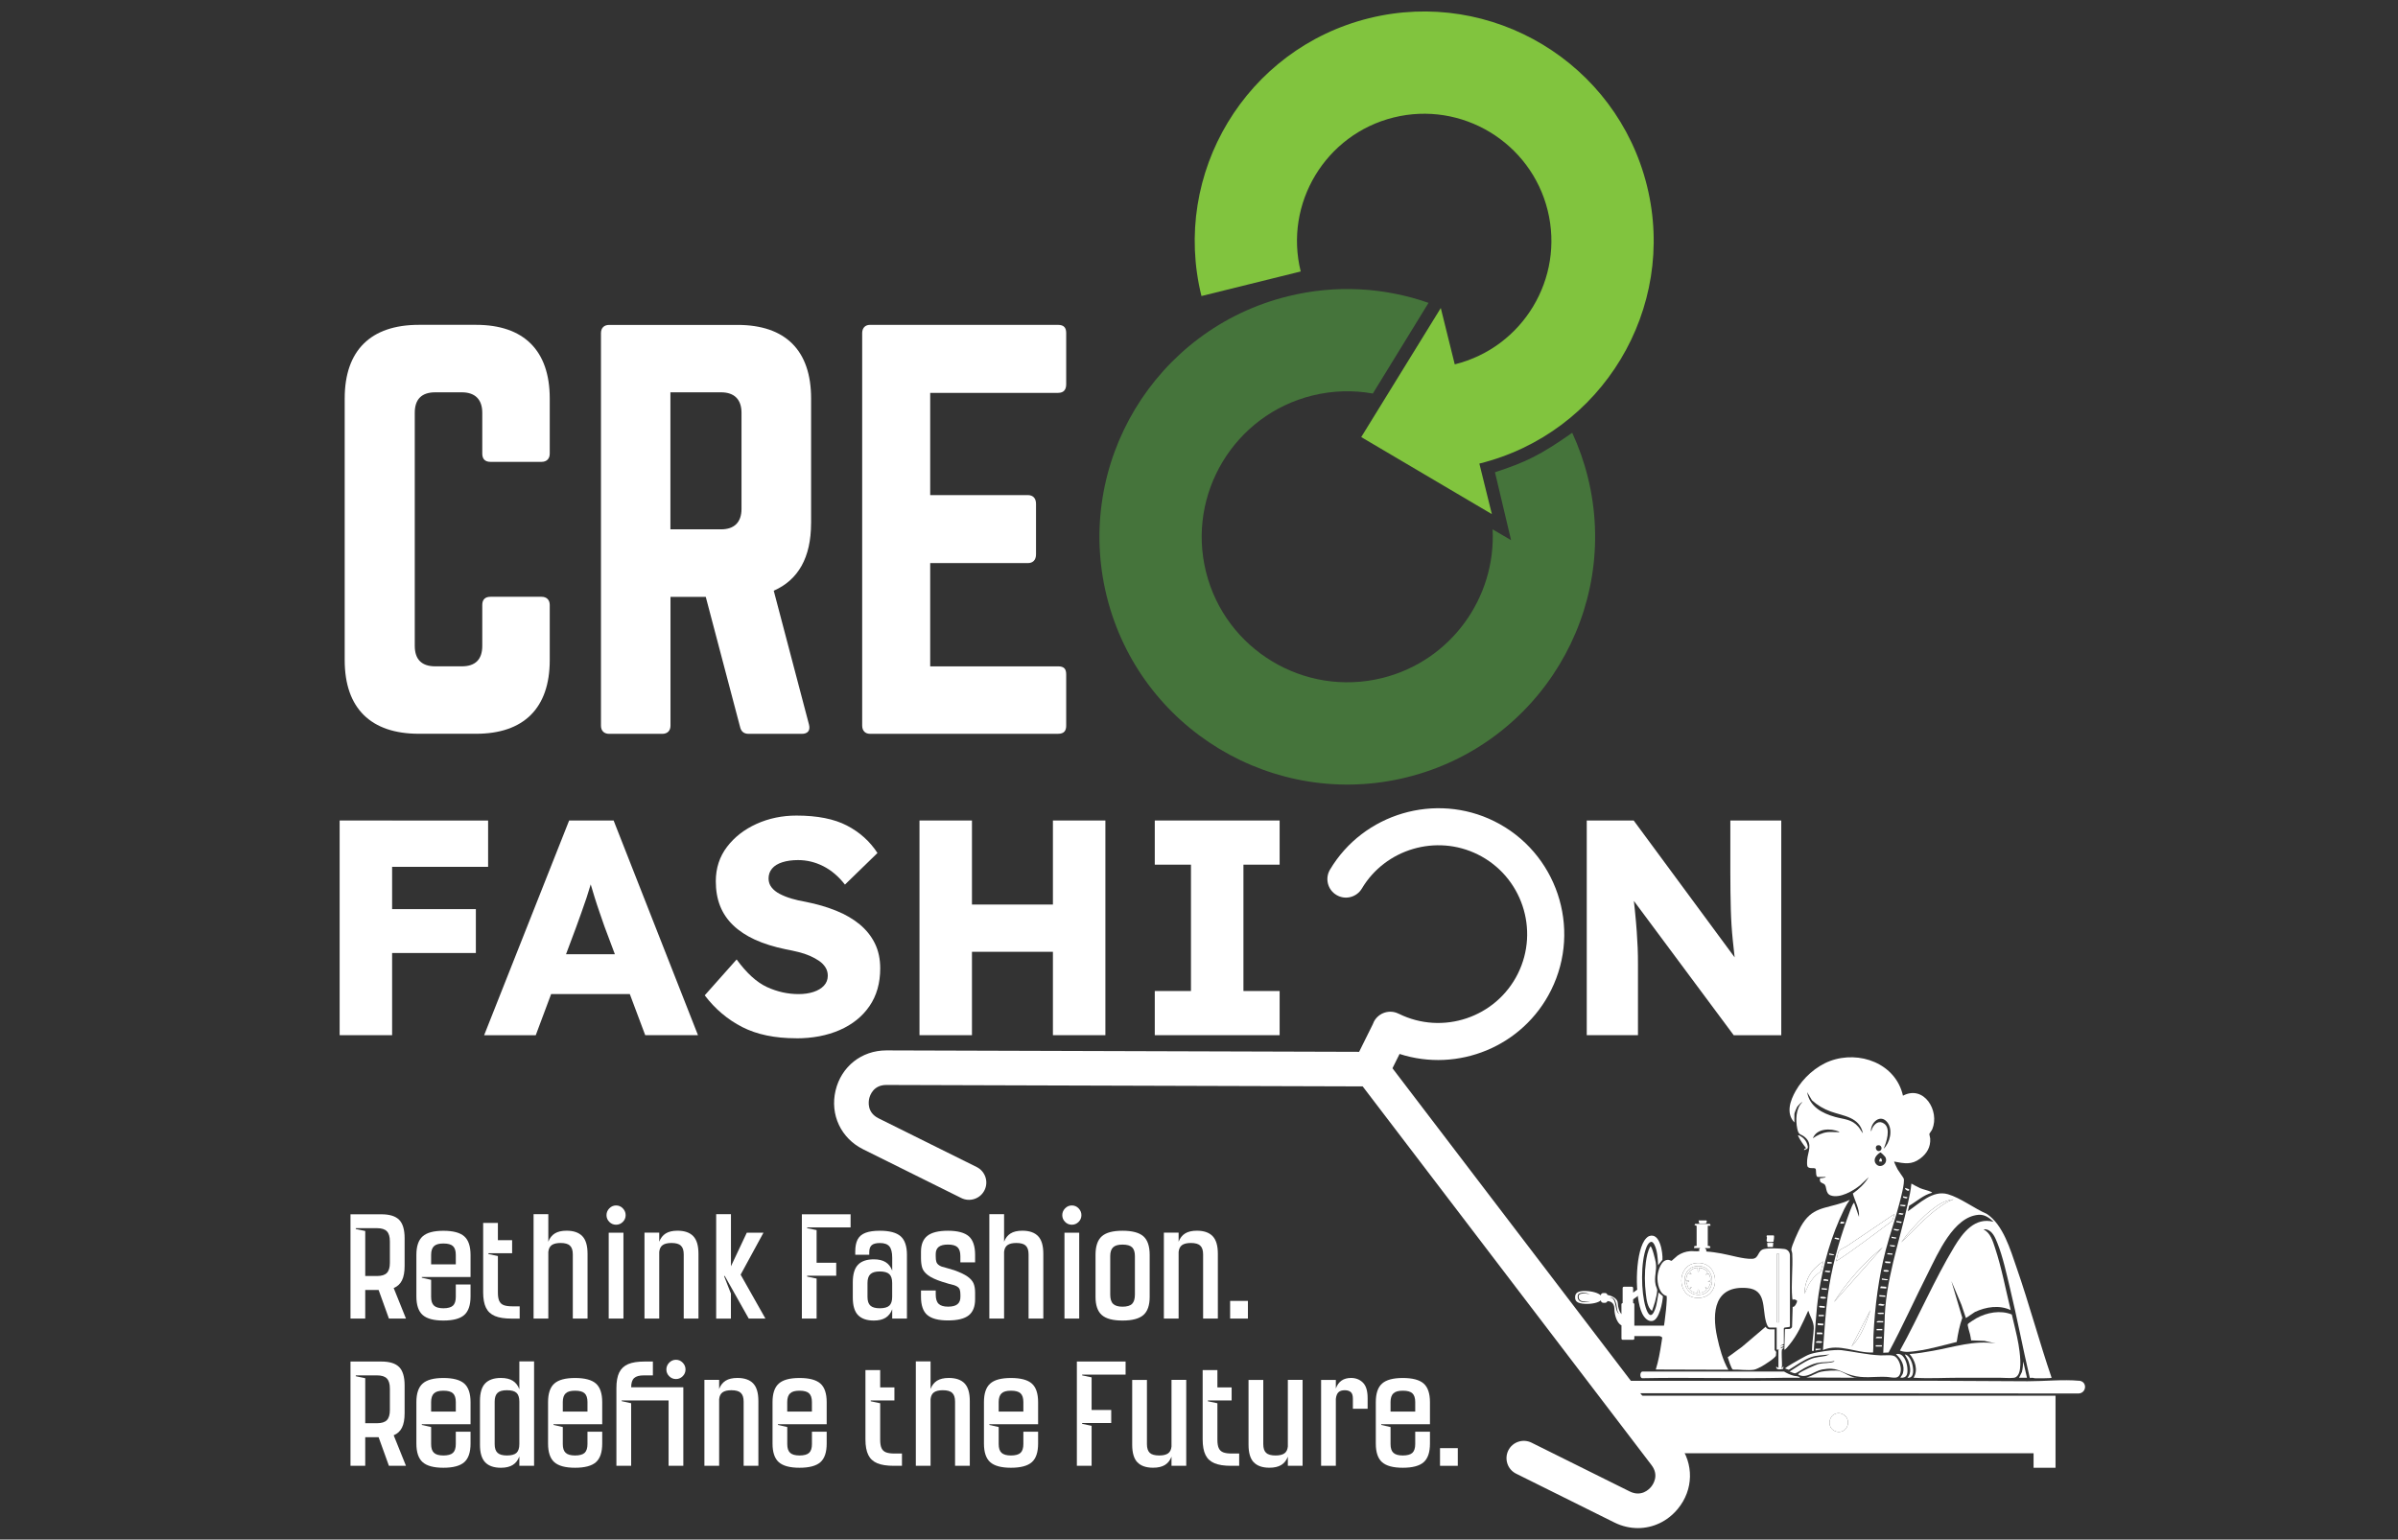
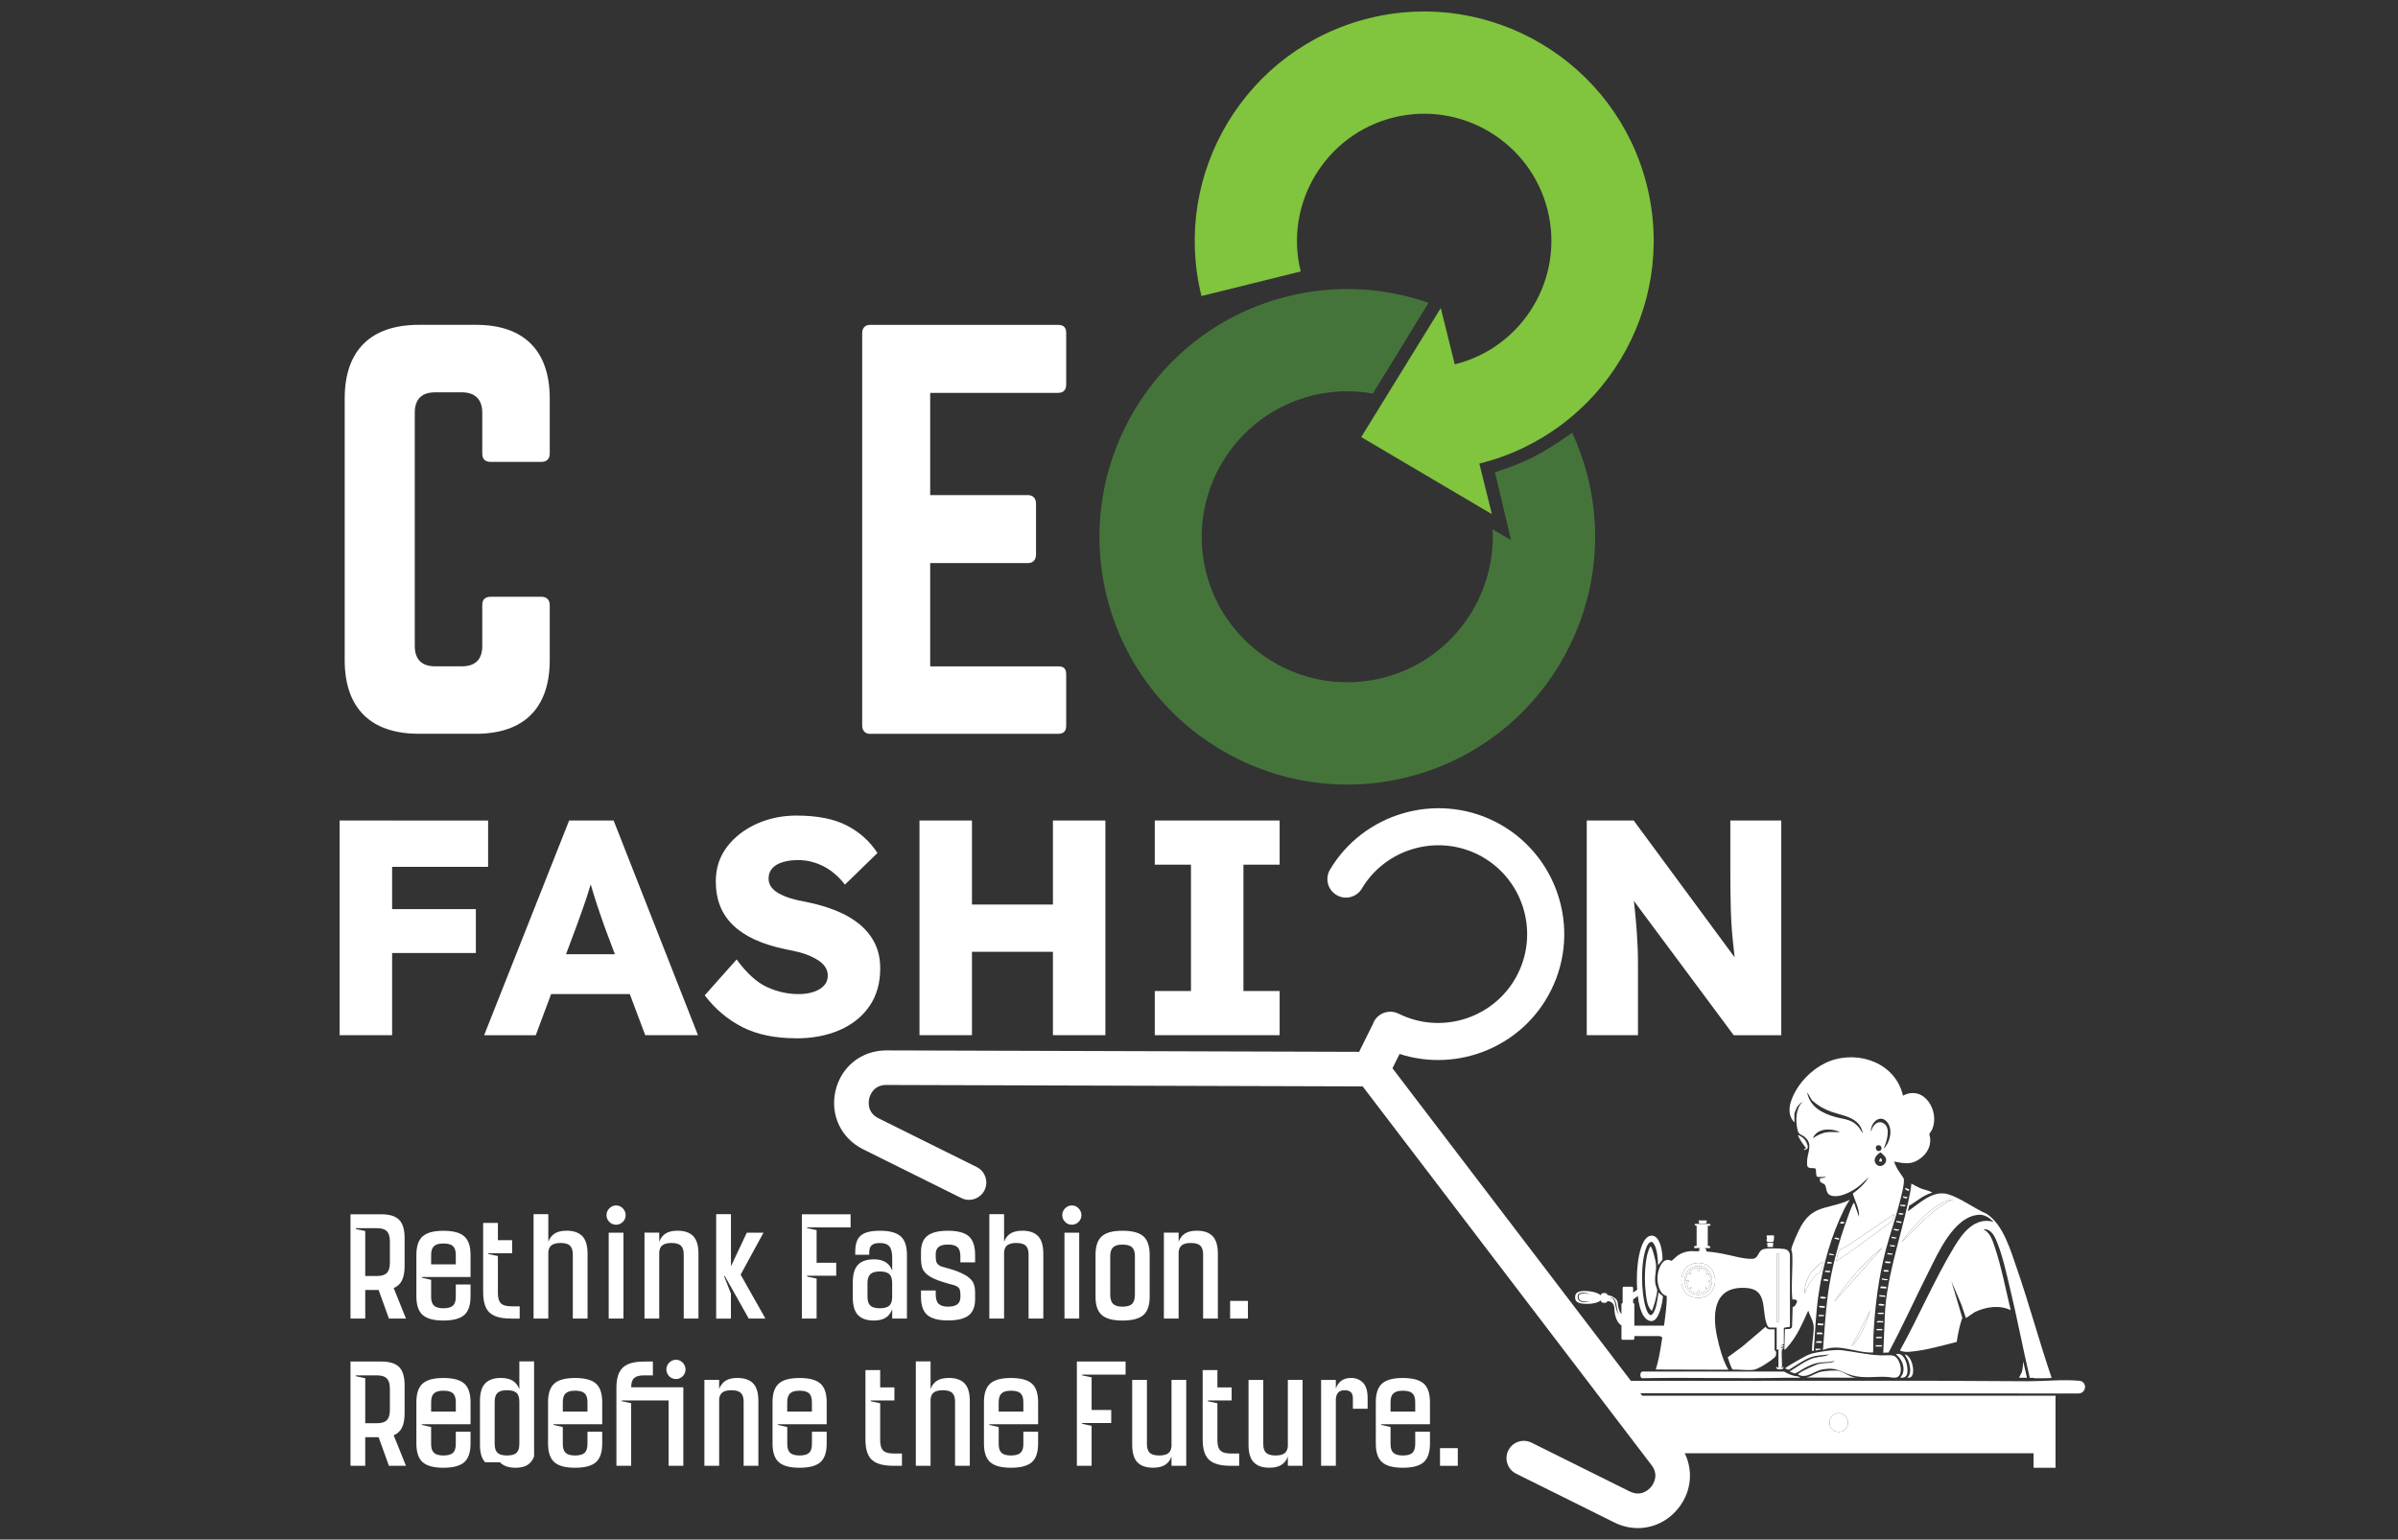
<svg xmlns="http://www.w3.org/2000/svg" id="Layer_1" data-name="Layer 1" viewBox="0 0 654 420">
  <rect x="0" y="0" width="654" height="420" fill="#333333" stroke="none" />
  <defs>
    <style>
      .cls-1 {
        fill: #81c43e;
      }

      .cls-2 {
        fill: #fff;
      }

      .cls-3 {
        fill: #45743b;
      }
    </style>
  </defs>
  <g>
    <path class="cls-2" d="M149.93,123.77c0,1.39-.84,2.23-2.23,2.23h-13.94c-1.53,0-2.23-.84-2.23-2.23v-11.16c0-3.63-1.95-5.58-5.58-5.58h-7.25c-3.77,0-5.58,1.95-5.58,5.58v63.59c0,3.76,1.95,5.58,5.58,5.58h7.25c3.63,0,5.58-1.81,5.58-5.58v-11.16c0-1.39.7-2.23,2.23-2.23h13.94c1.39,0,2.23.84,2.23,2.23v15.06c0,13.11-7.11,20.08-20.08,20.08h-15.62c-13.11,0-20.22-6.97-20.22-20.08v-71.4c0-13.11,7.11-20.08,20.22-20.08h15.62c12.97,0,20.08,6.97,20.08,20.08v15.06Z" />
-     <path class="cls-2" d="M221.2,142.74c0,9.34-3.49,15.48-10.18,18.41l9.62,36.54c.42,1.67-.42,2.51-1.95,2.51h-14.5c-1.39,0-2.09-.7-2.37-1.95l-9.34-35.42h-9.62v35.14c0,1.39-.84,2.23-2.23,2.23h-14.5c-1.39,0-2.23-.84-2.23-2.23v-107.1c0-1.39.84-2.23,2.23-2.23h35c13.11,0,20.08,6.97,20.08,20.08v34.03ZM196.65,144.41c3.63,0,5.58-1.95,5.58-5.58v-26.22c0-3.63-1.95-5.58-5.58-5.58h-13.81v37.37h13.81Z" />
    <path class="cls-2" d="M290.78,104.81c0,1.39-.56,2.37-2.23,2.37h-34.86v27.89h26.63c1.39,0,2.23.84,2.23,2.37v13.81c0,1.53-.84,2.37-2.23,2.37h-26.63v28.17h34.86c1.67,0,2.23.7,2.23,2.23v13.94c0,1.39-.56,2.23-2.23,2.23h-51.32c-1.26,0-2.09-.84-2.09-2.23v-107.1c0-1.39.84-2.23,2.09-2.23h51.32c1.67,0,2.23.84,2.23,2.23v13.95Z" />
  </g>
  <g>
    <path class="cls-2" d="M92.63,282.41v-58.57h14.31v58.57h-14.31ZM99.32,236.48v-12.63h33.8v12.63h-33.8ZM99.32,259.99v-11.97h30.46v11.97h-30.46Z" />
    <path class="cls-2" d="M132.04,282.41l23.18-58.57h12.13l23.01,58.57h-14.39l-11.13-29.7c-.39-1.17-.82-2.43-1.3-3.76-.47-1.34-.93-2.73-1.38-4.18-.45-1.45-.87-2.84-1.26-4.18-.39-1.34-.73-2.59-1-3.77l2.43-.08c-.33,1.4-.7,2.76-1.09,4.1-.39,1.34-.81,2.68-1.25,4.02-.45,1.34-.91,2.66-1.38,3.97-.47,1.31-.96,2.67-1.46,4.06l-11.04,29.54h-14.06ZM143.08,271.2l4.52-10.88h26.78l4.52,10.88h-35.81Z" />
    <path class="cls-2" d="M217.13,283.25c-5.8,0-10.7-1.02-14.68-3.05-3.99-2.04-7.41-4.92-10.25-8.66l8.7-9.79c2.73,3.74,5.49,6.25,8.28,7.53,2.79,1.28,5.66,1.92,8.62,1.92,1.51,0,2.86-.2,4.06-.59,1.2-.39,2.15-.96,2.85-1.71.7-.75,1.05-1.66,1.05-2.72,0-.84-.21-1.59-.63-2.26-.42-.67-.99-1.26-1.71-1.76-.73-.5-1.56-.96-2.51-1.38-.95-.42-2-.77-3.14-1.05-1.14-.28-2.3-.53-3.47-.75-3.24-.67-6.04-1.55-8.41-2.63-2.37-1.09-4.35-2.4-5.94-3.93s-2.78-3.29-3.56-5.27c-.78-1.98-1.17-4.23-1.17-6.74,0-3.57,1.02-6.69,3.05-9.37,2.04-2.68,4.73-4.77,8.07-6.28,3.35-1.51,6.97-2.26,10.88-2.26,5.69,0,10.28.91,13.76,2.72,3.49,1.81,6.26,4.31,8.33,7.49l-8.87,8.62c-1.73-2.23-3.7-3.9-5.9-5.02-2.2-1.12-4.51-1.67-6.9-1.67-1.62,0-3.04.2-4.27.59-1.23.39-2.16.96-2.8,1.72-.64.75-.96,1.66-.96,2.72,0,.89.26,1.69.79,2.38.53.7,1.27,1.3,2.22,1.8.95.5,2.04.94,3.26,1.3,1.23.36,2.51.66,3.85.88,3.07.61,5.84,1.42,8.33,2.43,2.48,1,4.62,2.25,6.4,3.72,1.78,1.48,3.17,3.21,4.14,5.19.98,1.98,1.46,4.25,1.46,6.82,0,4.02-.98,7.45-2.93,10.29-1.95,2.84-4.66,5.02-8.12,6.53-3.46,1.51-7.42,2.26-11.88,2.26Z" />
    <path class="cls-2" d="M250.77,282.41v-58.57h14.31v58.57h-14.31ZM256.46,259.66v-12.89h38.24v12.89h-38.24ZM287.16,282.41v-58.57h14.31v58.57h-14.31Z" />
    <path class="cls-2" d="M314.94,282.41v-12.05h9.87v-34.47h-9.87v-12.05h34.05v12.05h-9.87v34.47h9.87v12.05h-34.05Z" />
    <path class="cls-2" d="M432.75,282.41v-58.57h12.8l30.79,41.75-2.76-.33c-.39-3.12-.73-6.04-1-8.74-.28-2.71-.46-5.54-.54-8.49-.08-2.96-.13-6.36-.13-10.21v-13.97h13.89v58.57h-12.97l-31.96-43.01,4.1.59c.39,3.4.7,6.22.92,8.45.22,2.23.39,4.14.5,5.73.11,1.59.19,3.07.25,4.43.06,1.37.08,2.89.08,4.56v19.24h-13.97Z" />
  </g>
  <g>
    <path class="cls-2" d="M95.59,331.27h8.37c2.28,0,3.91.5,4.9,1.51.99,1,1.49,2.67,1.49,4.99v7.6c0,1.65-.24,2.96-.72,3.93-.48.97-1.23,1.67-2.26,2.09l3.35,8.33h-4.65l-2.81-7.8h-3.65v7.8h-4.02v-28.45ZM99.61,335.83v12.28h3.21c1.25,0,2.15-.28,2.69-.84s.82-1.46.82-2.71v-5.92c0-1.25-.27-2.16-.82-2.73-.55-.57-1.44-.85-2.69-.85h-5.79v.23l2.58.54Z" />
    <path class="cls-2" d="M115.27,358.74c-1.14-1.01-1.71-2.71-1.71-5.07v-11.31c0-2.37.57-4.06,1.71-5.07,1.14-1.02,3.02-1.52,5.66-1.52s4.55.51,5.69,1.52c1.14,1.01,1.71,2.71,1.71,5.07v6.02h-13.29v.2l2.54.57v4.65c0,1.12.26,1.91.79,2.39.52.48,1.38.72,2.56.72s2.1-.24,2.61-.72c.51-.48.77-1.28.77-2.39v-3.38h4.02v3.25c0,2.37-.57,4.06-1.71,5.07-1.14,1.01-3.03,1.52-5.69,1.52s-4.52-.51-5.66-1.52ZM124.31,344.93v-2.58c0-1.12-.26-1.91-.77-2.39-.51-.48-1.38-.72-2.61-.72s-2.04.24-2.56.72c-.52.48-.79,1.28-.79,2.39v2.58h6.73Z" />
    <path class="cls-2" d="M134.98,359.02c-1.12-.47-1.93-1.22-2.44-2.26-.51-1.04-.77-2.45-.77-4.23v-18.91h4.02v4.72h3.88v3.55h-6.46v.23l2.58.54v9.97c0,.98.12,1.74.37,2.28.25.54.65.92,1.21,1.14.56.22,1.35.33,2.38.33h1.98v3.35h-2.21c-1.9,0-3.4-.23-4.52-.7Z" />
    <path class="cls-2" d="M155.45,339.82c-.52-.48-1.38-.72-2.56-.72-1.07,0-1.87.19-2.41.57-.54.38-.85,1-.94,1.87v18.17h-4.02v-28.48h4.02v7.53c.38-1,.97-1.76,1.77-2.26s1.87-.75,3.21-.75c1.92,0,3.35.5,4.3,1.49.95.99,1.42,2.59,1.42,4.8v17.67h-4.02v-17.5c0-1.12-.26-1.91-.79-2.39Z" />
    <path class="cls-2" d="M166.18,329.65c.51-.52,1.13-.79,1.84-.79s1.33.26,1.84.79c.51.53.77,1.14.77,1.86s-.26,1.33-.77,1.84c-.51.51-1.13.77-1.84.77s-1.33-.26-1.84-.77c-.51-.51-.77-1.13-.77-1.84s.26-1.33.77-1.86ZM166.01,336.29h4.02v23.43h-4.02v-23.43Z" />
    <path class="cls-2" d="M185.7,339.82c-.52-.48-1.38-.72-2.56-.72-1.07,0-1.87.19-2.41.57-.54.38-.85,1-.94,1.87v18.17h-4.02v-23.43h4.02v2.48c.38-1,.97-1.76,1.77-2.26s1.87-.75,3.21-.75c1.92,0,3.35.5,4.3,1.49.95.99,1.42,2.59,1.42,4.8v17.67h-4.02v-17.5c0-1.12-.26-1.91-.79-2.39Z" />
    <path class="cls-2" d="M195.33,331.24h4.02v14.22l4.32-9.17h4.55l-6.23,11.45,6.76,11.98h-4.55l-6.53-11.61h-.2l1.87,4.79v6.83h-4.02v-28.48Z" />
    <path class="cls-2" d="M218.69,331.27h13.29v3.58h-11.85v.2l2.58.54v8.9h5.35v3.55h-7.93v.23l2.58.54v10.91h-4.02v-28.45Z" />
    <path class="cls-2" d="M234,358.77c-.95-.99-1.42-2.59-1.42-4.8v-4.12c0-2.21.47-3.81,1.41-4.8.94-.99,2.38-1.49,4.32-1.49,1.34,0,2.42.26,3.23.77s1.41,1.28,1.79,2.31v-3.51c0-1.45-.26-2.48-.77-3.1-.51-.61-1.37-.92-2.58-.92-1.05,0-1.8.2-2.24.59-.45.39-.67,1.03-.67,1.92v.7h-3.82v-.9c0-1.36.22-2.45.65-3.28.44-.83,1.14-1.43,2.13-1.81.98-.38,2.3-.57,3.95-.57,2.63,0,4.52.51,5.66,1.52,1.14,1.01,1.71,2.71,1.71,5.07v17.37h-4.02v-2.54c-.38,1.03-.98,1.8-1.79,2.31s-1.89.77-3.23.77c-1.92,0-3.35-.5-4.3-1.49ZM237.38,356.19c.52.48,1.38.72,2.56.72s2.1-.24,2.61-.72c.51-.48.77-1.28.77-2.39v-3.78c0-1.12-.26-1.92-.77-2.41-.51-.49-1.38-.74-2.61-.74s-2.04.25-2.56.74c-.52.49-.79,1.29-.79,2.41v3.78c0,1.12.26,1.91.79,2.39Z" />
    <path class="cls-2" d="M252.89,358.75c-1.14-1-1.71-2.66-1.71-4.95v-1.74h4.02v1.1c0,1.18.26,2.03.79,2.54.52.51,1.38.77,2.56.77s2.04-.22,2.58-.67c.54-.45.8-1.1.8-1.97v-.64c0-.62-.07-1.1-.2-1.44-.13-.33-.41-.62-.84-.85-.42-.23-1.08-.44-1.98-.62l-1.97-.6c-1.72-.56-2.99-1.15-3.82-1.77-.83-.62-1.36-1.29-1.59-1.99-.23-.7-.35-1.61-.35-2.73v-1.71c0-1.96.58-3.41,1.74-4.33,1.16-.92,3.03-1.39,5.62-1.39s4.55.51,5.69,1.52c1.14,1.01,1.71,2.71,1.71,5.07v2.04h-4.02v-1.71c0-1.12-.26-1.92-.77-2.41-.51-.49-1.38-.74-2.61-.74-1.16,0-2.01.22-2.54.65-.54.44-.8,1.08-.8,1.92v.7c0,.6.06,1.09.18,1.46.12.37.38.69.79.95.4.27.99.48,1.77.64l2.28.67c1.63.58,2.85,1.16,3.66,1.74s1.36,1.21,1.64,1.87c.28.67.42,1.52.42,2.54v1.77c0,2.01-.58,3.48-1.74,4.4s-3.05,1.39-5.66,1.39-4.52-.5-5.66-1.51Z" />
    <path class="cls-2" d="M279.75,339.82c-.52-.48-1.38-.72-2.56-.72-1.07,0-1.87.19-2.41.57-.54.38-.85,1-.94,1.87v18.17h-4.02v-28.48h4.02v7.53c.38-1,.97-1.76,1.77-2.26s1.87-.75,3.21-.75c1.92,0,3.35.5,4.3,1.49.95.99,1.42,2.59,1.42,4.8v17.67h-4.02v-17.5c0-1.12-.26-1.91-.79-2.39Z" />
    <path class="cls-2" d="M290.48,329.65c.51-.52,1.13-.79,1.84-.79s1.33.26,1.84.79c.51.53.77,1.14.77,1.86s-.26,1.33-.77,1.84c-.51.51-1.13.77-1.84.77s-1.33-.26-1.84-.77c-.51-.51-.77-1.13-.77-1.84s.26-1.33.77-1.86ZM290.31,336.29h4.02v23.43h-4.02v-23.43Z" />
    <path class="cls-2" d="M300.49,358.75c-1.14-1-1.71-2.66-1.71-4.95v-11.45c0-2.37.57-4.06,1.71-5.07,1.14-1.02,3.02-1.52,5.66-1.52s4.55.51,5.69,1.52c1.14,1.01,1.71,2.71,1.71,5.07v11.45c0,2.3-.57,3.95-1.71,4.95-1.14,1-3.03,1.51-5.69,1.51s-4.52-.5-5.66-1.51ZM303.58,355.71c.52.51,1.38.77,2.56.77s2.1-.26,2.61-.77c.51-.51.77-1.36.77-2.54v-10.48c0-1.12-.26-1.92-.77-2.41-.51-.49-1.38-.74-2.61-.74s-2.04.25-2.56.74c-.52.49-.79,1.29-.79,2.41v10.48c0,1.18.26,2.03.79,2.54Z" />
    <path class="cls-2" d="M327.35,339.82c-.52-.48-1.38-.72-2.56-.72-1.07,0-1.87.19-2.41.57-.54.38-.85,1-.94,1.87v18.17h-4.02v-23.43h4.02v2.48c.38-1,.97-1.76,1.77-2.26s1.87-.75,3.21-.75c1.92,0,3.35.5,4.3,1.49.95.99,1.42,2.59,1.42,4.8v17.67h-4.02v-17.5c0-1.12-.26-1.91-.79-2.39Z" />
    <path class="cls-2" d="M335.49,354.9h4.85v4.82h-4.85v-4.82Z" />
    <path class="cls-2" d="M95.59,371.44h8.37c2.28,0,3.91.5,4.9,1.51.99,1,1.49,2.67,1.49,4.99v7.6c0,1.65-.24,2.96-.72,3.93-.48.97-1.23,1.67-2.26,2.09l3.35,8.33h-4.65l-2.81-7.8h-3.65v7.8h-4.02v-28.45ZM99.61,375.99v12.28h3.21c1.25,0,2.15-.28,2.69-.84s.82-1.46.82-2.71v-5.92c0-1.25-.27-2.16-.82-2.73-.55-.57-1.44-.85-2.69-.85h-5.79v.23l2.58.54Z" />
    <path class="cls-2" d="M115.27,398.9c-1.14-1.01-1.71-2.71-1.71-5.07v-11.31c0-2.37.57-4.06,1.71-5.07,1.14-1.02,3.02-1.52,5.66-1.52s4.55.51,5.69,1.52c1.14,1.01,1.71,2.71,1.71,5.07v6.02h-13.29v.2l2.54.57v4.65c0,1.12.26,1.91.79,2.39.52.48,1.38.72,2.56.72s2.1-.24,2.61-.72c.51-.48.77-1.28.77-2.39v-3.38h4.02v3.25c0,2.37-.57,4.06-1.71,5.07-1.14,1.01-3.03,1.52-5.69,1.52s-4.52-.51-5.66-1.52ZM124.31,385.09v-2.58c0-1.12-.26-1.91-.77-2.39-.51-.48-1.38-.72-2.61-.72s-2.04.24-2.56.72c-.52.48-.79,1.28-.79,2.39v2.58h6.73Z" />
-     <path class="cls-2" d="M132.32,398.93c-.95-.99-1.42-2.59-1.42-4.8v-11.92c0-2.21.47-3.81,1.42-4.8.95-.99,2.38-1.49,4.3-1.49,1.34,0,2.42.26,3.23.77.81.51,1.41,1.28,1.79,2.31v-7.6h4.02v28.48h-4.02v-2.54c-.38,1.03-.98,1.8-1.79,2.31s-1.89.77-3.23.77c-1.92,0-3.35-.5-4.3-1.49ZM135.7,396.35c.52.48,1.38.72,2.56.72s2.1-.24,2.61-.72c.51-.48.77-1.28.77-2.39v-11.58c0-1.12-.26-1.91-.77-2.39-.51-.48-1.38-.72-2.61-.72s-2.04.24-2.56.72c-.52.48-.79,1.28-.79,2.39v11.58c0,1.12.26,1.91.79,2.39Z" />
+     <path class="cls-2" d="M132.32,398.93c-.95-.99-1.42-2.59-1.42-4.8v-11.92c0-2.21.47-3.81,1.42-4.8.95-.99,2.38-1.49,4.3-1.49,1.34,0,2.42.26,3.23.77.81.51,1.41,1.28,1.79,2.31v-7.6h4.02v28.48v-2.54c-.38,1.03-.98,1.8-1.79,2.31s-1.89.77-3.23.77c-1.92,0-3.35-.5-4.3-1.49ZM135.7,396.35c.52.48,1.38.72,2.56.72s2.1-.24,2.61-.72c.51-.48.77-1.28.77-2.39v-11.58c0-1.12-.26-1.91-.77-2.39-.51-.48-1.38-.72-2.61-.72s-2.04.24-2.56.72c-.52.48-.79,1.28-.79,2.39v11.58c0,1.12.26,1.91.79,2.39Z" />
    <path class="cls-2" d="M151.18,398.9c-1.14-1.01-1.71-2.71-1.71-5.07v-11.31c0-2.37.57-4.06,1.71-5.07,1.14-1.02,3.02-1.52,5.66-1.52s4.55.51,5.69,1.52c1.14,1.01,1.71,2.71,1.71,5.07v6.02h-13.29v.2l2.54.57v4.65c0,1.12.26,1.91.79,2.39.52.48,1.38.72,2.56.72s2.1-.24,2.61-.72c.51-.48.77-1.28.77-2.39v-3.38h4.02v3.25c0,2.37-.57,4.06-1.71,5.07-1.14,1.01-3.03,1.52-5.69,1.52s-4.52-.51-5.66-1.52ZM160.22,385.09v-2.58c0-1.12-.26-1.91-.77-2.39-.51-.48-1.38-.72-2.61-.72s-2.04.24-2.56.72c-.52.48-.79,1.28-.79,2.39v2.58h6.73Z" />
    <path class="cls-2" d="M168.89,374.42c.51-1.05,1.33-1.81,2.44-2.28,1.12-.47,2.62-.7,4.52-.7h2.21v3.78h-2.51c-1.21,0-2.08.25-2.61.74-.54.49-.8,1.33-.8,2.51h14.22v21.42h-4.02v-17.84h-12.79v.2l2.58.57v17.07h-4.02v-21.22c0-1.78.26-3.2.77-4.25ZM182.51,371.75c.51-.52,1.13-.79,1.84-.79s1.33.26,1.84.79c.51.52.77,1.14.77,1.86s-.26,1.33-.77,1.84c-.51.51-1.13.77-1.84.77s-1.33-.26-1.84-.77c-.51-.51-.77-1.13-.77-1.84s.26-1.33.77-1.86Z" />
    <path class="cls-2" d="M202.04,379.99c-.52-.48-1.38-.72-2.56-.72-1.07,0-1.87.19-2.41.57-.54.38-.85,1-.94,1.87v18.17h-4.02v-23.43h4.02v2.48c.38-1,.97-1.76,1.77-2.26s1.87-.75,3.21-.75c1.92,0,3.35.5,4.3,1.49.95.99,1.42,2.59,1.42,4.8v17.67h-4.02v-17.5c0-1.12-.26-1.91-.79-2.39Z" />
    <path class="cls-2" d="M212.4,398.9c-1.14-1.01-1.71-2.71-1.71-5.07v-11.31c0-2.37.57-4.06,1.71-5.07,1.14-1.02,3.02-1.52,5.66-1.52s4.55.51,5.69,1.52c1.14,1.01,1.71,2.71,1.71,5.07v6.02h-13.29v.2l2.54.57v4.65c0,1.12.26,1.91.79,2.39.52.48,1.38.72,2.56.72s2.1-.24,2.61-.72c.51-.48.77-1.28.77-2.39v-3.38h4.02v3.25c0,2.37-.57,4.06-1.71,5.07-1.14,1.01-3.03,1.52-5.69,1.52s-4.52-.51-5.66-1.52ZM221.43,385.09v-2.58c0-1.12-.26-1.91-.77-2.39-.51-.48-1.38-.72-2.61-.72s-2.04.24-2.56.72c-.52.48-.79,1.28-.79,2.39v2.58h6.73Z" />
    <path class="cls-2" d="M239.24,399.18c-1.12-.47-1.93-1.22-2.44-2.26-.51-1.04-.77-2.45-.77-4.23v-18.91h4.02v4.72h3.88v3.55h-6.46v.23l2.58.54v9.97c0,.98.12,1.74.37,2.28.25.54.65.92,1.21,1.14.56.22,1.35.33,2.38.33h1.98v3.35h-2.21c-1.9,0-3.4-.23-4.52-.7Z" />
    <path class="cls-2" d="M259.7,379.99c-.52-.48-1.38-.72-2.56-.72-1.07,0-1.87.19-2.41.57-.54.38-.85,1-.94,1.87v18.17h-4.02v-28.48h4.02v7.53c.38-1,.97-1.76,1.77-2.26s1.87-.75,3.21-.75c1.92,0,3.35.5,4.3,1.49.95.99,1.42,2.59,1.42,4.8v17.67h-4.02v-17.5c0-1.12-.26-1.91-.79-2.39Z" />
    <path class="cls-2" d="M270.06,398.9c-1.14-1.01-1.71-2.71-1.71-5.07v-11.31c0-2.37.57-4.06,1.71-5.07,1.14-1.02,3.02-1.52,5.66-1.52s4.55.51,5.69,1.52c1.14,1.01,1.71,2.71,1.71,5.07v6.02h-13.29v.2l2.54.57v4.65c0,1.12.26,1.91.79,2.39.52.48,1.38.72,2.56.72s2.1-.24,2.61-.72c.51-.48.77-1.28.77-2.39v-3.38h4.02v3.25c0,2.37-.57,4.06-1.71,5.07-1.14,1.01-3.03,1.52-5.69,1.52s-4.52-.51-5.66-1.52ZM279.1,385.09v-2.58c0-1.12-.26-1.91-.77-2.39-.51-.48-1.38-.72-2.61-.72s-2.04.24-2.56.72c-.52.48-.79,1.28-.79,2.39v2.58h6.73Z" />
    <path class="cls-2" d="M293.69,371.44h13.29v3.58h-11.85v.2l2.58.54v8.9h5.35v3.55h-7.93v.23l2.58.54v10.91h-4.02v-28.45Z" />
    <path class="cls-2" d="M310.19,398.93c-.94-.99-1.41-2.59-1.41-4.8v-17.67h4.02v17.5c0,1.12.26,1.91.77,2.39.51.48,1.37.72,2.58.72,1.07,0,1.87-.19,2.41-.57.54-.38.85-1,.94-1.88v-18.17h4.02v23.43h-4.02v-2.48c-.38,1-.98,1.76-1.79,2.26-.81.5-1.89.75-3.23.75-1.92,0-3.35-.5-4.28-1.49Z" />
    <path class="cls-2" d="M331.21,399.18c-1.12-.47-1.93-1.22-2.44-2.26-.51-1.04-.77-2.45-.77-4.23v-18.91h4.02v4.72h3.88v3.55h-6.46v.23l2.58.54v9.97c0,.98.12,1.74.37,2.28.25.54.65.92,1.21,1.14.56.22,1.35.33,2.38.33h1.98v3.35h-2.21c-1.9,0-3.4-.23-4.52-.7Z" />
    <path class="cls-2" d="M341.92,398.93c-.94-.99-1.41-2.59-1.41-4.8v-17.67h4.02v17.5c0,1.12.26,1.91.77,2.39.51.48,1.37.72,2.58.72,1.07,0,1.87-.19,2.41-.57.54-.38.85-1,.94-1.88v-18.17h4.02v23.43h-4.02v-2.48c-.38,1-.98,1.76-1.79,2.26-.81.5-1.89.75-3.23.75-1.92,0-3.35-.5-4.28-1.49Z" />
    <path class="cls-2" d="M360.3,376.46h4.02v2.34c.69-1.92,2.08-2.88,4.15-2.88,1.29,0,2.37.42,3.23,1.27.86.85,1.29,2.25,1.29,4.22v2.91h-4.02v-2.74c0-.89-.2-1.5-.59-1.82-.39-.32-.93-.49-1.62-.49-.76,0-1.33.18-1.72.55-.39.37-.63.98-.72,1.82v18.24h-4.02v-23.43Z" />
    <path class="cls-2" d="M376.93,398.9c-1.14-1.01-1.71-2.71-1.71-5.07v-11.31c0-2.37.57-4.06,1.71-5.07,1.14-1.02,3.02-1.52,5.66-1.52s4.55.51,5.69,1.52c1.14,1.01,1.71,2.71,1.71,5.07v6.02h-13.29v.2l2.54.57v4.65c0,1.12.26,1.91.79,2.39.52.48,1.38.72,2.56.72s2.1-.24,2.61-.72c.51-.48.77-1.28.77-2.39v-3.38h4.02v3.25c0,2.37-.57,4.06-1.71,5.07-1.14,1.01-3.03,1.52-5.69,1.52s-4.52-.51-5.66-1.52ZM385.97,385.09v-2.58c0-1.12-.26-1.91-.77-2.39-.51-.48-1.38-.72-2.61-.72s-2.04.24-2.56.72c-.52.48-.79,1.28-.79,2.39v2.58h6.73Z" />
    <path class="cls-2" d="M392.73,395.07h4.85v4.82h-4.85v-4.82Z" />
  </g>
  <path class="cls-3" d="M428.77,118.08c-8.53,5.98-12.46,7.95-21.05,10.76l4.39,18.52-5.04-2.95c.96,18.6-11.36,35.92-30.1,40.56-21.25,5.26-42.81-7.75-48.07-28.99s7.75-42.81,28.99-48.07c5.58-1.38,11.19-1.51,16.52-.55l15.19-24.74c-11.96-4.18-25.22-5.05-38.4-1.78-36.18,8.96-58.32,45.67-49.36,81.85,8.96,36.18,45.67,58.32,81.85,49.36,36.17-8.95,58.31-45.67,49.36-81.85-1.05-4.24-2.49-8.3-4.26-12.13Z" />
  <path class="cls-1" d="M373.38,4.97c-33.5,8.29-54,42.29-45.71,75.79l27.07-6.7c-4.6-18.57,6.77-37.41,25.34-42.01,18.57-4.6,37.41,6.77,42.01,25.34,4.6,18.57-6.77,37.41-25.34,42.01l-3.81-15.37-21.7,35.21,35.63,21.02-3.41-13.79c33.5-8.29,54-42.29,45.71-75.79-8.29-33.5-42.29-54-75.79-45.71Z" />
  <path class="cls-2" d="M457.57,411.65c-2.82,3.42-6.78,5.23-10.87,5.23-2.16,0-4.36-.5-6.44-1.54l-26.78-13.31c-1.13-.56-1.97-1.53-2.37-2.72-.4-1.2-.31-2.48.24-3.61,1.16-2.33,4-3.28,6.33-2.13l26.78,13.31c3.17,1.57,5.26-.55,5.83-1.24.57-.69,2.26-3.15.12-5.95l-78.77-103.31-129.9-.39h-.02c-3.51,0-4.46,2.82-4.66,3.69-.2.87-.63,3.82,2.53,5.4l26.78,13.3c1.13.56,1.97,1.53,2.38,2.73.4,1.19.31,2.48-.25,3.6-.56,1.13-1.53,1.97-2.72,2.37-1.2.4-2.48.32-3.6-.24l-26.78-13.3c-6.05-3.01-9.07-9.45-7.52-16.02,1.55-6.56,7.11-10.96,13.85-10.96h.05l128.89.39,3.72-7.5c.1-.26.2-.53.34-.79,1.31-2.41,4.28-3.34,6.7-2.11.01,0,.03,0,.03.01,0,0,0,0,.01,0,0,0,0,0,.01,0,11.97,5.93,26.54,1.03,32.49-10.94,5.95-11.98,1.05-26.57-10.93-32.51-11.3-5.61-25.19-1.53-31.62,9.29-1.43,2.4-4.53,3.2-6.93,1.76-2.4-1.42-3.19-4.53-1.76-6.92,9.13-15.35,28.81-21.14,44.82-13.19,16.96,8.43,23.92,29.1,15.48,46.07-7.66,15.42-25.42,22.56-41.33,17.41l-1.94,3.9,78.16,102.51c4.1,5.38,3.96,12.49-.34,17.7Z" />
  <g>
    <path class="cls-2" d="M453.65,365.69v.65c.47-.3.84-.69,1.03-1.28.36-1.13.15-2.33-.28-3.41h-8.67v-5.82c0-.18-.15-.33-.33-.33v-1.02l1.36-.97c.1-.62.17-1.24-.03-1.83l-1.33.95v-1.26c0-.18-.15-.33-.33-.33h-2.2c-.18,0-.33.15-.33.33v4.13c-.18,0-.33.15-.33.33v2.7c-.57-.73-.92-1.71-1-3.03-.09-1.64-2.49-2.17-2.82-2.23-.07-.31-.35-.53-.67-.52h-.49c-.35.02-.63.29-.66.63-.68-.64-2.23-1.12-4.05-1.18-2.47-.08-2.91.69-2.94,1.66-.03.97.35,1.77,2.83,1.85,1.89.06,3.51-.34,4.19-.96h0c0,.38.32.68.69.67h.49c.3-.02.54-.21.63-.48.67.05,1.86.37,1.88,2.08.03,2.21.92,4.09,1.93,4.55v3.61c0,.18.15.33.33.33h2.85c.18,0,.33-.15.33-.33v-.69h6.7c.67,0,1.22.55,1.22,1.22ZM433.36,355.06c-.11.03-.23.06-.38.09-.15.03-.32.06-.5.08-.19.02-.39.04-.61.02-.22-.01-.45-.04-.68-.13-.12-.04-.23-.1-.34-.17-.11-.08-.21-.16-.29-.27-.17-.21-.26-.48-.28-.75-.01-.13,0-.27.02-.4.02-.13.05-.26.14-.4.18-.25.45-.33.68-.39.24-.06.47-.07.69-.07.22,0,.42.02.61.06.37.06.67.16.88.23.1.04.18.07.24.09.05.02.08.03.08.03,0,0-.12-.03-.33-.07-.21-.04-.51-.1-.88-.13-.18-.01-.38-.02-.59-.01-.21.01-.42.04-.64.09-.21.06-.43.16-.53.31-.05.07-.08.18-.1.29-.02.11-.02.23-.01.34.02.23.09.44.22.62.07.09.15.16.23.23.09.06.18.12.29.16.2.08.41.13.62.15.2.02.4.02.59.02.18,0,.35-.02.5-.03.15-.01.28-.03.39-.05.21-.03.34-.05.34-.05,0,0-.12.04-.33.1ZM441.55,358.4s-.04-.02-.07-.04c-.03-.02-.05-.04-.09-.06-.06-.05-.13-.12-.2-.22-.03-.05-.06-.1-.09-.15-.03-.06-.06-.11-.09-.18-.11-.25-.19-.56-.27-.89-.03-.16-.07-.33-.1-.51-.03-.17-.07-.35-.11-.52-.03-.17-.08-.34-.12-.51-.05-.16-.1-.32-.17-.47-.07-.14-.14-.28-.23-.39-.04-.06-.1-.1-.14-.15-.05-.04-.1-.09-.15-.12-.05-.03-.1-.07-.16-.09-.05-.02-.1-.05-.16-.06-.1-.03-.19-.04-.27-.06-.08,0-.14,0-.18-.01-.04,0-.06,0-.06,0,0,0,.02,0,.06,0,.04,0,.1-.02.18-.02.08,0,.18,0,.29.01.06,0,.11.02.18.04.06.01.12.04.19.07.07.03.12.07.19.11.06.05.12.1.18.16.12.12.21.26.29.42.08.16.15.32.2.49.05.17.1.35.14.52.04.18.07.35.1.53.03.17.05.34.08.51.03.16.05.32.08.47s.06.29.1.41c.04.13.08.24.13.33.05.09.1.17.15.23.03.03.05.05.07.07.02.02.04.03.06.05.03.03.05.04.05.04,0,0-.02,0-.06-.03Z" />
    <g>
      <path class="cls-2" d="M443.49,380.77c2.96,4.17,5.93,8.33,8.53,12.77.57.97,1.11,1.95,1.67,2.93h100.92v3.96h5.99v-19.66h-117.11ZM503.75,389.21c-1.09,2.44-4.99,1.61-4.79-1.31.04-.54.37-1.32.77-1.69,1.97-1.83,5.21.33,4.02,3Z" />
      <path class="cls-2" d="M489.38,306.22c-2.36-2.51-1.14-5.97.34-8.59,1.98-3.52,5.54-6.73,9.34-8.16,8.01-3.01,17.96.65,19.93,9.44,5.73-3.01,10.07,4.13,8,9.14-.15.37-.77,1.14-.79,1.25-.05.24.2.96.22,1.3.14,2.31-.9,4.1-2.7,5.45-2.4,1.81-4.35,1.36-7.13.84-.09.08.81,1.88.94,2.12.28.51,1.61,2.29,1.67,2.52.33,1.15-.85,5.52-1.21,6.89-1.09,4.21-2.56,8.31-3.67,12.51-1.97,7.46-2.99,15.52-3.37,23.24-.08,1.59.02,3.21-.11,4.8-4.62.24-9.16-2.58-13.67-.66.4-5.01.67-10.05,1.33-15.03.91-6.88,2.88-14.24,5.26-20.75.32-.87,1.27-3.67,1.74-4.25.05-.06.13-.17.18-.12l1.32,3.83c.16-2.3-1.1-4.25-1.68-6.39,1.69-1.19,3.24-2.68,4.33-4.46l-2.34,2.21c-1.89,1.53-5.47,3.61-7.95,2.8-1.69-.55-1-2.58-1.89-3.14-.72-.45-1.25-.28-1.12-1.57.39-.03.85-.06,1.22-.16.12-.03.36-.03.33-.2h-2.1c-.73,0-.38-1.89-.65-2.23-.34-.43-1.93.21-2.24-.76-.11-.36-.08-1.21-.05-1.62.17-2.23,1.58-4.29-.54-6.18-1.2-1.07-1.76-.41-2.16-2.39-.46-2.23-.42-5.56,1.38-7.19-.19-.17-1.28,1.06-1.42,1.28-.18.3-.74,1.63-.74,1.9v2.34ZM508.08,309.22c-.94-4.54-5.27-4.71-8.81-5.99-1.92-.7-3.59-1.68-5.1-3.06l-1.31-2.22c.66,3.97,4.13,5.79,7.67,6.77,2.47.68,4.5.58,6.3,2.69.48.57.79,1.23,1.26,1.8ZM513.72,313.41c1.72-1.65,2.56-5.12,1.08-7.13-1.87-2.54-4.62-.15-4.55,2.34.22-.13.21-.54.34-.8.67-1.29,1.85-2.26,3.25-1.29,1.95,1.34.6,5.12-.11,6.88ZM501.61,308.74c-2.36-.98-6.13-.97-7.19,1.8,1.19-.84,2.55-1.51,4.02-1.68.91-.1,1.85.03,2.76,0,.15,0,.45.09.42-.12ZM512.01,312.48c-.84.26-.34,1.95.73,1.45.76-.36.43-1.8-.73-1.45ZM512.84,314.39c-1.06.6-2.15,1.91-1.23,3.11,1.21,1.57,3.58-.21,2.52-1.92-.11-.18-1.16-1.21-1.29-1.19ZM516.72,331.15l-12.41,8.39c-.66.57-2.12,1.08-2.7,1.62-.39.36-.62,2.33-.84,2.93,5.28-3.41,10.22-7.31,15.29-11.02l.66-1.92ZM500.17,355.24l13.31-14.98c-5.19,4.25-9.69,9.33-13.31,14.98ZM504.97,367.35c2.63-2.71,3.99-6.42,5.15-9.95l-5.15,9.95Z" />
      <path class="cls-2" d="M526.91,325.4c-2.37.61-4.16,2.35-6.23,3.54l-.36,1.5c3.19-2.1,6.75-5.86,10.94-4.64,3.44,1,7.23,3.92,10.59,5.36,4.5,3.01,6.42,9.75,8.12,14.65,3.45,9.93,6.16,20.11,9.56,30.06-.15.17-3.94.15-4.5.13-.45-.02-.86-.26-1.32-.04l-.15-.16c-1.9-8.09-3.43-16.27-5.38-24.35-.95-3.94-1.93-8.55-3.42-12.28-.59-1.48-1.33-3.4-3.06-3.77-.12-.03-.64-.14-.63.09,1.76.79,2.46,3.22,3.03,4.94,1.82,5.48,2.9,11.38,4.28,16.99-3.08-1.48-6.75-.9-9.75.5l-2.47,1.66-1.23-3.63-2.73-6.44,2.98,10.01c-.76,2.13-1.19,4.35-1.53,6.58-3.61.86-7.19,1.96-10.88,2.45-1.51.2-3.15.51-4.6-.1,5.14-9.29,9.35-19.27,14.85-28.37,2.3-3.81,5.61-8.12,10.69-6.75-1.16-1.11-2.45-2.05-4.13-1.91-6.79.54-11.08,10.57-13.75,15.86-3.64,7.2-6.94,14.58-10.76,21.7l-1.45.07.36-8.09c.1-11.49,4.03-21.9,6.41-32.9.37-1.71.76-3.4.9-5.16.77.4,1.52.87,2.32,1.22.95.41,2.11.61,2.96,1,.1.05.43.21.36.3ZM532.78,327.2c-2.36.18-4.38,1.57-6.17,3-2.43,1.95-4.51,4.3-6.53,6.65l-1.56,2.09c4.11-3.88,7.79-8.32,12.78-11.13l1.48-.61Z" />
      <path class="cls-2" d="M466.3,333.91c.16.05.21.31.18.48h-.72v5.51l.52.02.2.4c-.1.32-1.14.13-1.44.18-.04.42.54.19.26.77l.17.17c1.35.07,2.69.3,4.02.53,2.42.43,6.07,1.57,8.39,1.45,1.93-.1,1.38-2.22,3.19-2.66,1.26-.31,4.25-.2,5.59-.02.89.12,1.49.83,1.51,1.72v19.3s-.12.24-.12.24l-1.37.19-.18.18v4.29s-1.1.55-1.1.55c.29.02.88-.48,1.08-.06.11.25-.83.26-.84.66l.84-.24c0,.27-.46.47-.48.56-.2.74.03,3.42,0,4.41,0,.21-.06.4-.13.59.32.27.23-.33.54-.3l-.11.61c-.64.17-2.02.4-1.87-.61l.6.36v-4.97s.18-.13.12-.18l-.42.24-.18-.18v-5.93h-1.98c-.49,0-.85-1.28-.96-1.68-1-3.64.13-8.62-5.05-9.09-8.96-.81-9.74,6.5-8.24,13.39.65,2.99,1.52,6.23,3.04,8.89l-19.78-.06c.73-2.34,1.16-4.79,1.53-7.21.57-3.65,1.3-8.2,1.46-11.84.02-.33,0-.68-.02-1.01-2.04-.49-2.63-3.55-2.5-5.34.11-1.59,1.03-4.75,3.06-4.5.29.04.61.28.81.23.1-.03,1.29-1.19,1.6-1.4,1.04-.71,2.19-1.12,3.46-1.22.66-.05,1.84.13,2.38-.02.07-.02.25-.14.14-.22l-.18-.18.36-.42h-1.68l.11-.55.61-.05v-5.45s-.6-.25-.6-.25l.18-.3h3.96ZM484.59,342.06v18.7h.6v-18.7h-.6ZM462.38,344.61c-5.15.71-5.08,8.92.09,9.44,7.23.73,6.89-10.39-.09-9.44Z" />
      <path class="cls-2" d="M567.02,376.69c-4.32-.41-9.63.14-14.03.13-9.18-.01-18.47-.13-27.7-.14-28.11-.01-56.43,0-84.65.03.78,1.13,1.57,2.25,2.37,3.37l123.89.08c2.18-.11,2.44-3.27.12-3.49Z" />
-       <path class="cls-2" d="M521.87,375.86c1.35-2.05.41-4.76-1.08-6.47,2.14-.13,4.26-.51,6.38-.88,5.68-1,11.3-2.94,17.12-2l-3.07-.7-3.64-.14c-.07-.56-.18-1.12-.3-1.67-.12-.51-.75-2.44-.6-2.75.11-.25,1.97-1.42,2.34-1.62,2.86-1.58,6.55-2.28,9.66-1.02.59,2.71,1.36,5.39,1.82,8.13.34,2.03,1.02,6.71-.15,8.4-.25.36-.62.68-1.07.73-1.31.16-2.67-.01-3.96-.01-3.59,0-7.23,0-10.79,0-4.23,0-8.43.26-12.65,0Z" />
      <path class="cls-2" d="M504.49,327.32c-.58.83-1.1,1.68-1.54,2.59-3.52,7.19-5.77,15.09-6.95,23.02-.77,5.18-.97,10.4-1.34,15.62h-.48c0-.1,0-.2,0-.3,0-1.89.43-3.99.48-5.87s-.94-2.99-1.44-4.73c-.17.01-.19.18-.24.3-1.51,3.27-2.69,6.15-5.03,8.99-.13.16-1.15,1.44-1.31,1.26l.15-5.46c.08-.46,1.63.28,1.95-.77l.17-5.46c.52.24,1.22-1.19,1.21-1.56,0-.28-1.02-.67-1.21-.3-.03-.18-.11-.35-.12-.54-.35-3.83.21-8.2,0-12.11-.02-.4-.23-.77-.24-1.09-.02-.91,2.01-5.29,2.57-6.28,3.01-5.35,6.39-4.8,11.54-6.56.63-.22,1.23-.46,1.83-.75ZM497.3,344.22c-.31-.24-2.53,1.93-2.82,2.27-1.55,1.84-2.33,4.06-2.34,6.47l1.14-2.52c.82-1.39,1.86-2.68,3.26-3.51l.75-2.72Z" />
      <path class="cls-2" d="M490.46,375.02c-.04-.19.06-.25.18-.36.63-.58,4.65-2.42,5.54-2.61,1.26-.27,2.73-.12,3.99-.57.26-.29.06-.16-.13-.13-.41.05-.83.18-1.24.2-3.16.15-3.87.23-6.7,1.69-.52.27-2.11,1.36-2.45,1.4-.51.07-1.09-.36-1.59-.46,1.77-1.14,3.83-2.58,5.76-3.41,1.35-.58,2.65-.56,4.05-.86l1.1-.4c-1.7.22-3.43.17-5.06.75-2.07.74-4.15,2.32-6.05,3.43l-.99-.34c-.17-.22,3.9-2.48,4.24-2.66.81-.43,1.8-1.03,2.65-1.3,1.87-.59,6.61-1.29,8.5-1.05,3.64.45,6.75,1.24,10.57,1.42,1.1.05,3.17-.26,4.01.3,1.06.71,1.7,2.7,1.55,3.93-.32,2.66-2.18,1.7-4,1.63-3.27-.13-6.11.5-9.39-.44s-4-2.33-8.09-1.56c-2.04.39-4.23,2.6-6.44,1.41Z" />
      <path class="cls-2" d="M483.99,362.68v5.57c0,.14.41.45.43.59,0,.07-.05.85-.07.96-.12.65-3.18,2.59-3.87,2.96-.55.29-1.6.85-2.19.93-1.69.23-3.94-.1-5.69-.05-.45-.22-1.21-2.79-1.4-3.36l3.86-2.82,6.48-5.51c.49.99,1.53.67,2.46.72Z" />
      <path class="cls-2" d="M490.94,375.86c-1.3.03-2.6-.03-3.9,0-12.97.31-26.04-.14-39.09.13-.81.03-.74-1.81,0-1.81h38.62c.9.53,1.67.88,2.68,1.15.51.14,1.3.02,1.68.53Z" />
      <path class="cls-2" d="M452.21,345.18c-.08-1.81-.2-4.09-1.06-5.71-.79-1.48-1.71-.21-2.12.8-1.62,4-1.49,12.29-.21,16.39.61,1.96,1.52,3.26,2.55.57.56-1.45.66-3.1.96-4.62l1.2,1.02c-.1,1.62-.97,6.36-2.85,6.74-1.3.26-2.31-1.02-2.81-2.05-2.05-4.22-1.98-15.86.57-19.85.27-.42.81-1.06,1.28-1.23,3.02-1.14,3.79,4.51,3.68,6.44l-1.2,1.5Z" />
      <path class="cls-2" d="M450.53,357.64c-1.25-1-1.48-3.11-1.66-4.63-.34-2.76-.37-5.84,0-8.6.19-1.44.5-3.15,1.24-4.39.48,0,1.36,3.82,1.46,4.41.38,2.24-.54,3.79-.03,6.14.09.41.42,1.06.43,1.37.01.75-.4,2.44-.61,3.23-.22.84-.56,1.65-.83,2.47Z" />
      <path class="cls-2" d="M506.41,375.86l-13.79-.06c1.41-.32,2.65-1.26,4.05-1.58,1.03-.23,4.1-.5,5.03-.18,1.48.51,3,1.76,4.71,1.82Z" />
      <path class="cls-2" d="M518.28,375.86c.2-.5.55-.68.71-1.27.56-1.99-.45-3.86-1.91-5.15,2.01-.58,2.98,2.13,3.11,3.72s-.02,2.87-1.92,2.69Z" />
      <path class="cls-2" d="M520.2,375.86c1.22-1.23.74-3.33.18-4.79l-.9-1.56c.97.07,1.69,1.48,1.95,2.3.41,1.28.85,4.3-1.23,4.05Z" />
      <path class="cls-2" d="M492.02,313.77c-.04-.29.25-.45.48-.48v-.17c-.74-.9-1.53-2.07-2.04-3.12-.07-.13-.17-.29.06-.3.13,0,.96.53,1.13.67.57.45.99,1.09,1.22,1.78.35,1.07.24,1.26-.84,1.62Z" />
      <path class="cls-2" d="M552.81,375.86h-2.16l.78-1.56c.24-.95.29-1.91.36-2.88l1.02,4.44Z" />
      <path class="cls-2" d="M481.89,337.03h1.8c.35,0,0,1.42,0,1.69-.11.16-1.2.15-1.45.12-.91-.11-.04-1.11-.47-1.57l.12-.24Z" />
      <polygon class="cls-2" points="483.63 339.06 483.51 340.21 482.06 340.21 481.95 339.06 483.63 339.06" />
      <path class="cls-2" d="M465.34,332.95c.3.08.1.7-.14.82l-1.77.02-.19-.85h2.1Z" />
      <polygon class="cls-2" points="514.2 353.8 512.58 353.69 512.52 353.33 514.15 353.44 514.2 353.8" />
      <polygon class="cls-2" points="497.3 361.12 497.24 361.48 497.1 361.58 495.74 361.48 495.74 361 497.3 361.12" />
      <polygon class="cls-2" points="497.06 363.99 495.5 363.99 495.5 363.51 496.86 363.53 497 363.63 497.06 363.99" />
      <polygon class="cls-2" points="514.44 351.05 514.44 351.53 512.76 351.41 512.96 350.94 514.44 351.05" />
      <path class="cls-2" d="M496.46,354.16v-.36c2.13-.24,1.99.84,0,.36Z" />
      <path class="cls-2" d="M496.94,366.27l-.66.12c-.16-.16-1.01.07-1.02-.18,0-.43.98-.34,1.26-.31.23.03.45.06.41.36Z" />
      <path class="cls-2" d="M515.64,344.22l-.19.47c-.46-.24-1.59.16-1.31-.59l1.5.12Z" />
      <path class="cls-2" d="M513.96,355.84c-.11.71-1.21.22-1.68.24.12-.74,1.19-.16,1.68-.24Z" />
      <path class="cls-2" d="M511.8,360.76c.09-.67,1.29-.24,1.8-.36v.36h-1.8Z" />
      <rect class="cls-2" x="511.56" y="366.99" width="1.68" height=".36" />
      <path class="cls-2" d="M497.66,356.32v.48s-1.26-.11-1.26-.11c-.15.08-.29-.29-.29-.31,0-.32,1.33.07,1.56-.06Z" />
      <path class="cls-2" d="M513.72,346.85v-.36c1.96-.2,1.87.76,0,.36Z" />
      <path class="cls-2" d="M511.56,365.07c.07-.66,1.19-.26,1.68-.36v.36h-1.68Z" />
      <path class="cls-2" d="M513.72,358.12v.36c-.52-.08-1.25.19-1.68-.18,0-.3,1.42-.14,1.68-.18Z" />
      <rect class="cls-2" x="511.8" y="362.56" width="1.56" height=".36" />
      <path class="cls-2" d="M499.21,346.73c-.1.73-1.09.16-1.56.24l.2-.36,1.36.13Z" />
      <polygon class="cls-2" points="499.57 344.35 499.57 344.7 498.37 344.7 498.37 344.22 499.57 344.35" />
      <path class="cls-2" d="M498.61,349.14v.35s-1.31-.12-1.31-.12c-.12-.75.87-.3,1.31-.23Z" />
      <rect class="cls-2" x="495.98" y="358.72" width="1.44" height=".36" />
      <path class="cls-2" d="M501.85,333.79l.2-.48c1.61-.08,1.08.69-.2.48Z" />
-       <polygon class="cls-2" points="498.26 351.53 498.25 351.89 496.82 351.77 496.82 351.41 498.26 351.53" />
      <path class="cls-2" d="M520.68,324.44c.13,1-1.4-.02-1.08-.36l1.08.36Z" />
      <path class="cls-2" d="M496.58,367.95c.06.34-.07.2-.28.26-.38.1-.78.12-1.16.22v-.48s1.44,0,1.44,0Z" />
      <path class="cls-2" d="M518.04,335.47c-.29.47-1.05.19-1.48.12l-.08-.36,1.56.24Z" />
      <path class="cls-2" d="M519.72,328.76c-.08.72-.98.11-1.44.24v-.36s1.44.12,1.44.12Z" />
      <path class="cls-2" d="M498.85,342.3v-.36s1.44.3,1.44.3c-.39.41-.97.04-1.44.06Z" />
      <polygon class="cls-2" points="501.49 338.22 500.29 337.93 500.49 337.62 501.41 337.76 501.61 337.92 501.49 338.22" />
      <path class="cls-2" d="M516.12,341.94v.36s-1.44-.12-1.44-.12c.01-.63.98-.08,1.44-.24Z" />
      <polygon class="cls-2" points="518.64 333.31 518.51 333.67 517.2 333.43 517.2 333.07 518.64 333.31" />
      <path class="cls-2" d="M519.12,331.03c-.07.68-.9.21-1.32.24.05-.69.87-.11,1.32-.24Z" />
      <path class="cls-2" d="M514.8,349.01c.19.16-.02.22-.18.24-.47.06-.91-.14-1.38-.12v-.36s1.56.24,1.56.24Z" />
      <path class="cls-2" d="M516.84,339.78c.05.55-.9.27-1.2.18-.21-.06-.28-.02-.24-.3l1.44.12Z" />
      <path class="cls-2" d="M520.2,326.6c-.03.65-.73.19-1.13.13l-.07-.37,1.2.24Z" />
      <path class="cls-2" d="M517.2,337.63c.03.56-1.01.05-1.32.12v-.36s1.32.24,1.32.24Z" />
      <path class="cls-2" d="M499.73,386.21c1.97-1.83,5.21.33,4.02,3-1.09,2.44-4.99,1.61-4.79-1.31.04-.55.37-1.32.77-1.69Z" />
      <path class="cls-2" d="M516.72,331.15l-.66,1.92c-5.07,3.71-10.01,7.62-15.29,11.02.22-.6.46-2.57.84-2.93.58-.54,2.03-1.05,2.7-1.62l12.41-8.39Z" />
      <path class="cls-2" d="M500.17,355.24c3.61-5.65,8.12-10.74,13.31-14.98l-13.31,14.98Z" />
      <path class="cls-2" d="M504.97,367.35l5.15-9.95c-1.16,3.53-2.52,7.24-5.15,9.95Z" />
      <path class="cls-2" d="M532.78,327.2l-1.48.61c-5,2.81-8.67,7.26-12.78,11.13l1.56-2.09c2.02-2.36,4.1-4.71,6.53-6.65,1.79-1.43,3.81-2.82,6.17-3Z" />
      <path class="cls-2" d="M462.38,344.61c6.98-.96,7.32,10.16.09,9.44-5.17-.52-5.24-8.73-.09-9.44ZM462.5,345.45c-4.55.67-4,8.38,1.27,7.75,4.68-.57,4.09-8.53-1.27-7.75Z" />
      <polygon class="cls-2" points="484.59 342.06 485.19 342.06 485.19 360.76 484.59 360.76 484.59 342.06" />
      <path class="cls-2" d="M497.3,344.22l-.75,2.72c-1.41.83-2.44,2.12-3.26,3.51l-1.14,2.52c0-2.41.78-4.64,2.34-6.47.29-.34,2.51-2.52,2.82-2.27Z" />
      <path class="cls-2" d="M513.23,316.88h-.7c-.07-.38.12-.7.41-.94.27.23.35.6.29.94Z" />
      <path class="cls-2" d="M462.5,345.45c5.36-.79,5.96,7.18,1.27,7.75-5.28.64-5.82-7.08-1.27-7.75ZM463,345.89c-.89-.09-1.59.41-2.22.96l.54.72c-.36.06-.57-.09-.78-.36-.59.54-.61,1.42-.78,2.15h.84s0,.36,0,.36h-.72s.6,1.8.6,1.8l.96-.48-.59.67c-.07.39,1.7,1.21,2.15,1,.03-.32-.12-.72.18-.96.3.24.15.63.18.96.77,0,1.53-.33,2.11-.84l-.43-.84.66.48c.22,0,.9-1.47.78-1.8l-.72-.18.72-.18c.03-.66-.08-1.41-.55-1.92l-.77.36.57-.66c-.43-.81-1.48-1.26-2.37-1.26-.08.08.16.91-.18,1.08-.34-.16-.1-1-.18-1.08Z" />
      <path class="cls-2" d="M463,345.89c.08.08-.16.91.18,1.08.34-.16.1-1,.18-1.08.89,0,1.94.45,2.37,1.26l-.57.66.77-.36c.47.51.58,1.25.55,1.92l-.72.18.72.18c.12.32-.56,1.8-.78,1.8l-.66-.48.43.84c-.57.51-1.34.84-2.11.84-.03-.32.12-.72-.18-.96-.3.24-.15.63-.18.96-.45.21-2.22-.61-2.15-1l.59-.67-.96.48-.6-1.8h.72s0-.36,0-.36h-.84c.17-.73.19-1.62.78-2.16.21.27.41.41.78.36l-.54-.72c.64-.55,1.34-1.05,2.22-.96Z" />
    </g>
  </g>
</svg>